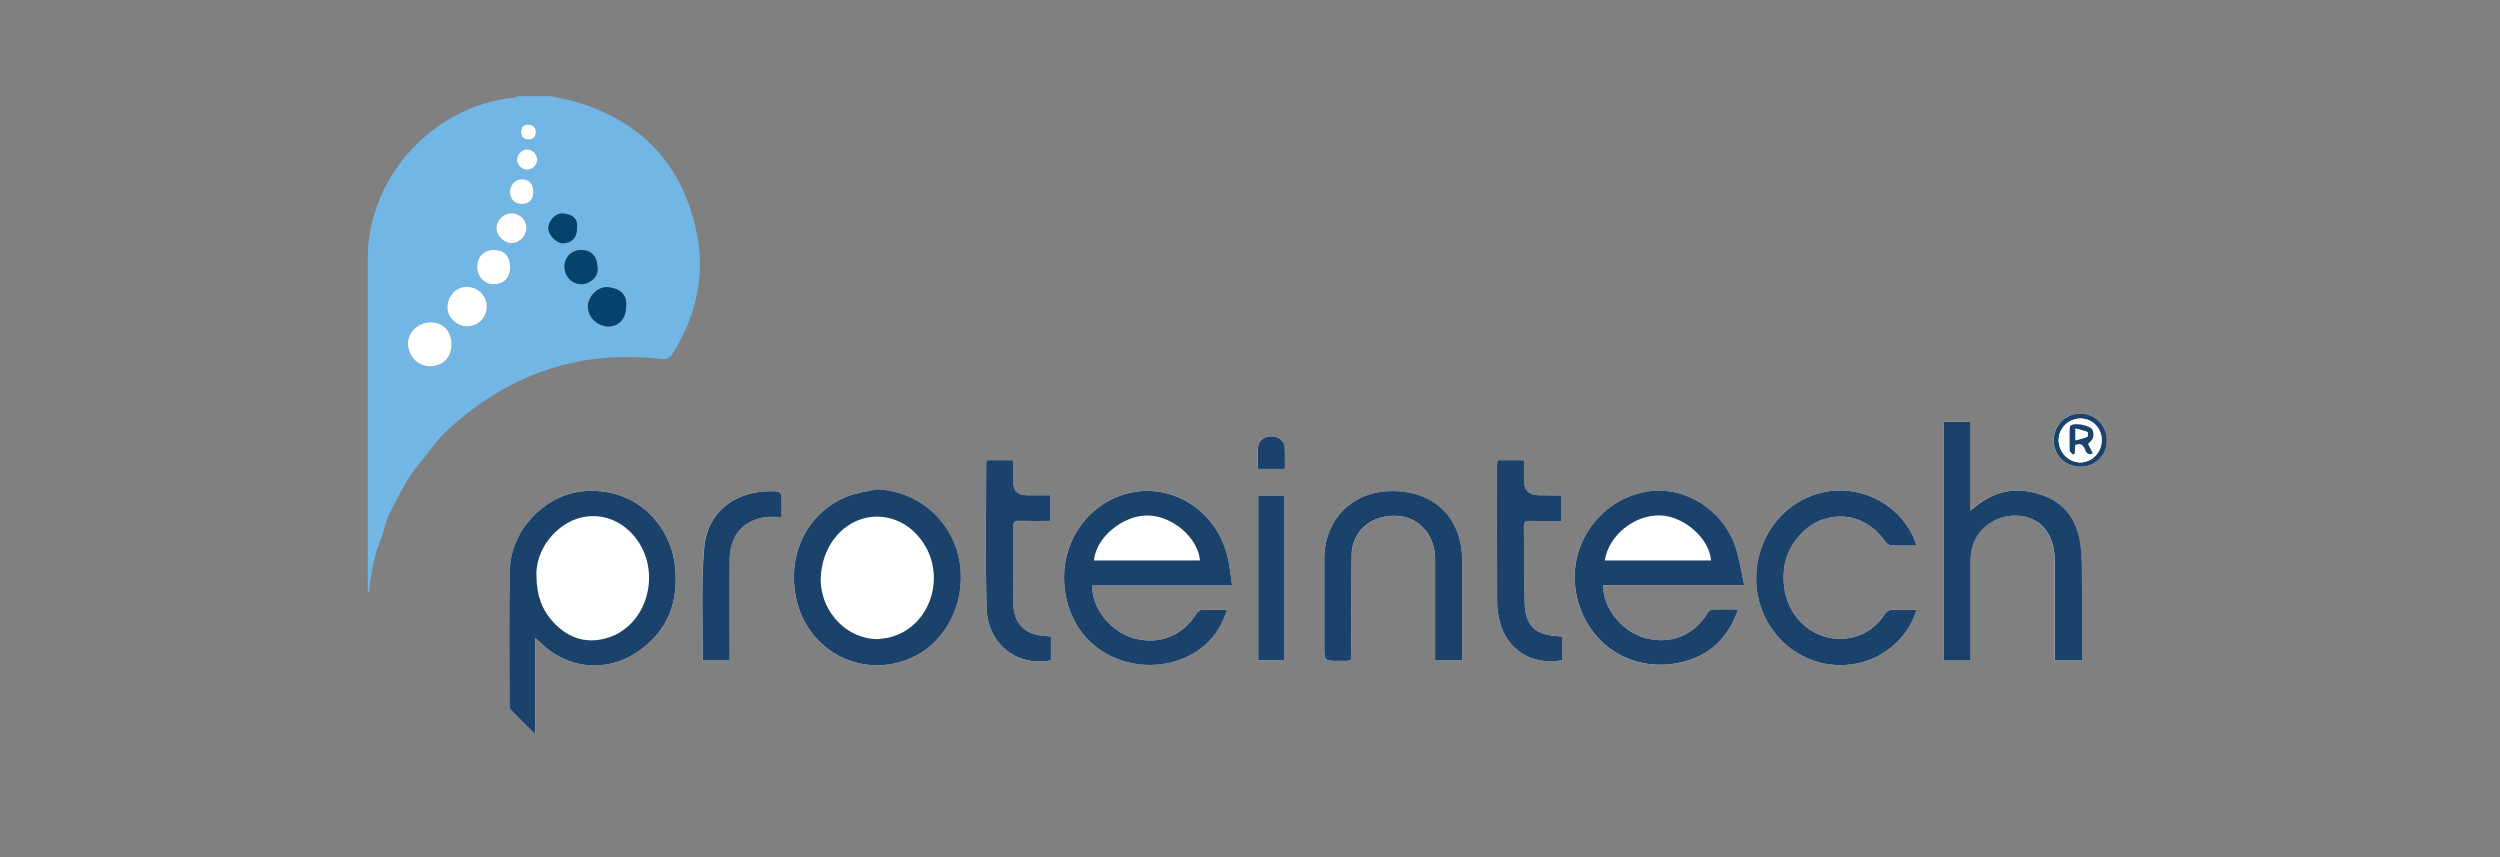
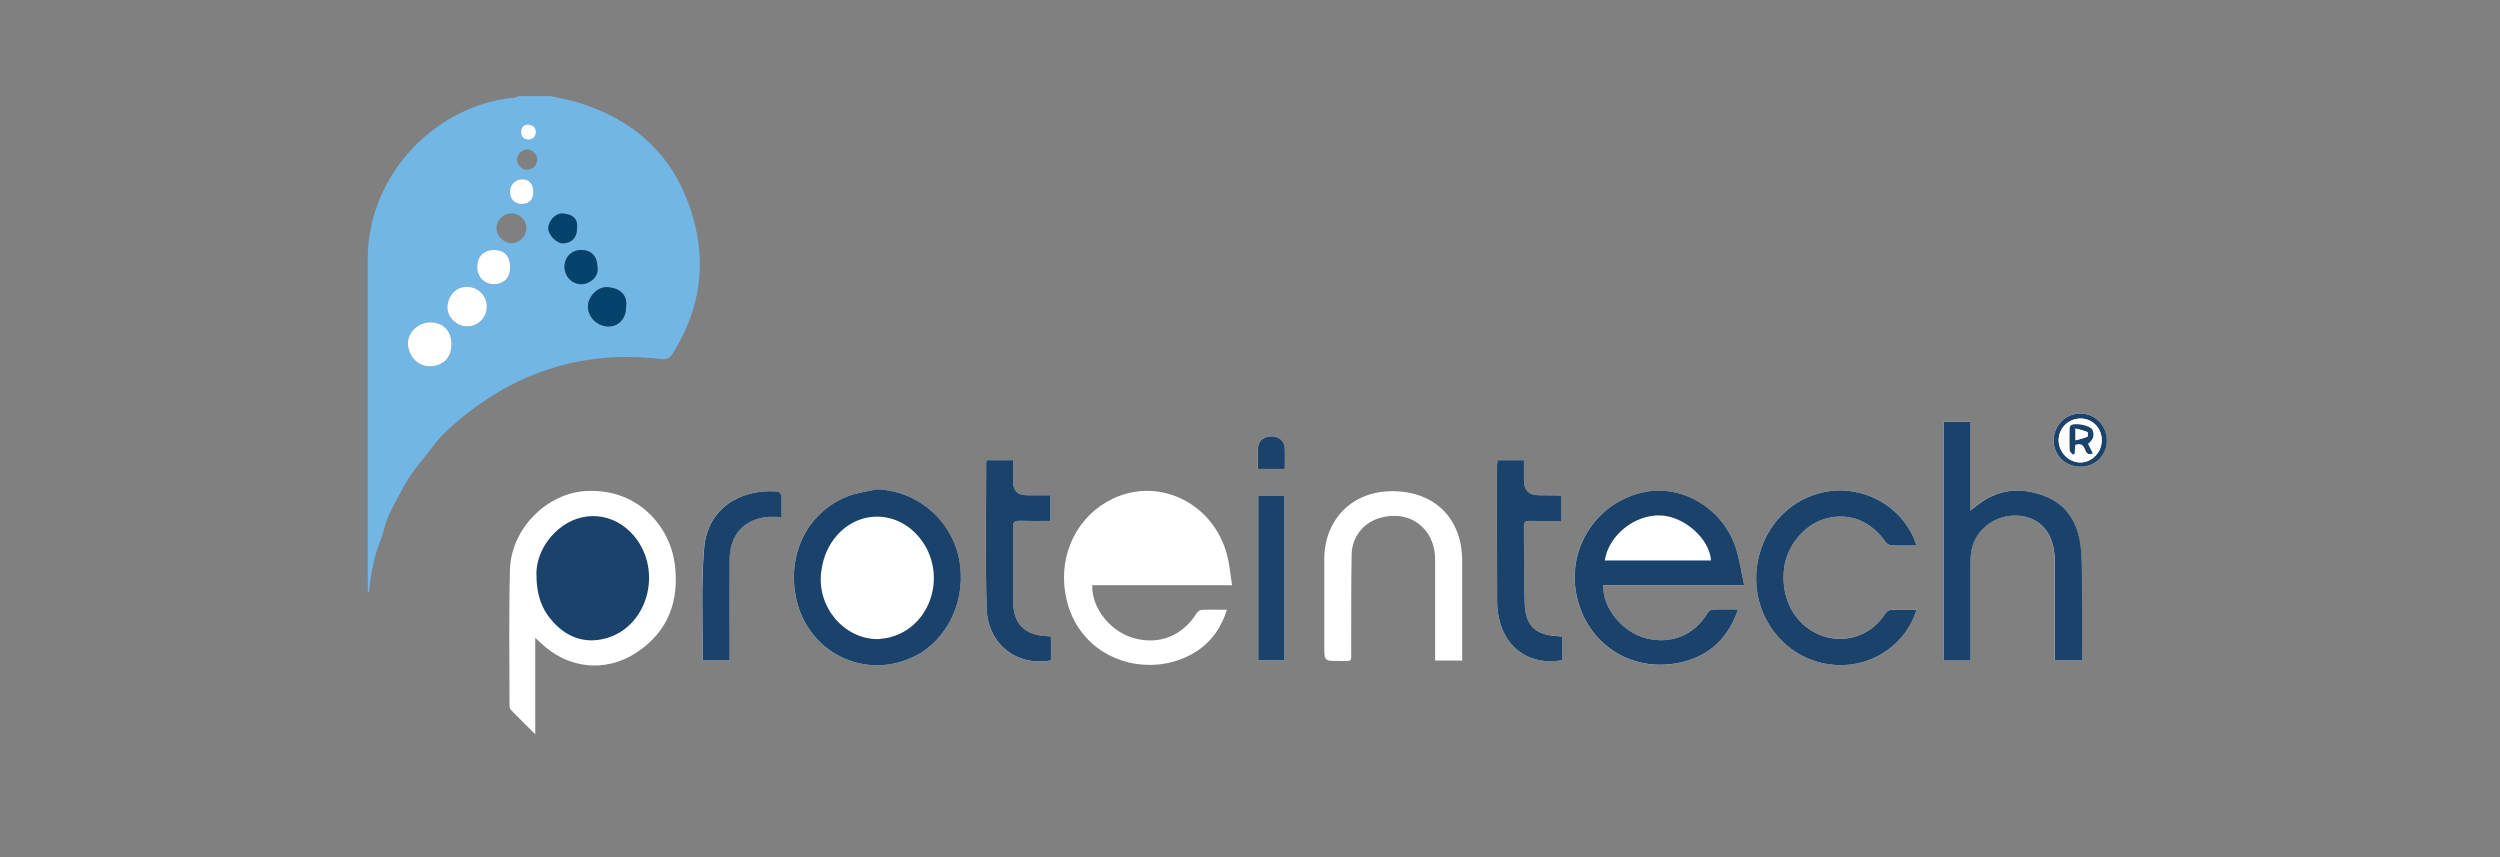
<svg xmlns="http://www.w3.org/2000/svg" id="Layer_1" viewBox="0 0 506.12 173.54">
  <rect x="0" y="0" width="506.12" height="173.54" fill="#808080" stroke="none" />
  <defs>
    <style>.cls-1{fill:#05436d;}.cls-2{fill:#fff;}.cls-3{fill:#1b426a;}.cls-4{fill:#71b6e5;}</style>
  </defs>
  <g>
    <path class="cls-2" d="m108.35,129.12c.57.52.84.75,1.1,1,5.36,5.25,13.1,6.14,19.37,2.02,6.55-4.3,8.77-10.59,7.76-18.15-.94-7.06-7.16-15.19-17.99-14.58-7.87.45-15.14,7.63-15.35,15.93-.24,9.1-.09,18.21-.09,27.31,0,.35.04.81.25,1.03,1.55,1.61,3.15,3.17,4.96,4.97v-19.53Zm141.08-10.64c-.35-2.19-.5-4.16-.99-6.04-2.71-10.51-13.68-15.95-23.09-11.51-7.05,3.33-11.02,10.94-9.69,19.12,2.24,13.8,17.37,18.07,26.88,11.61,2.9-1.97,4.74-4.75,5.85-8.22-1.86,0-3.51-.04-5.16.03-.35.02-.79.38-1,.71-2.85,4.54-7.49,6.41-12.59,5.04-4.81-1.29-8.7-6.15-8.51-10.75h28.3Zm103.66-.03c-.66-2.93-.98-5.6-1.88-8.06-2.79-7.6-10.57-12.17-18-10.82-9.67,1.76-16.01,11.12-14.08,20.8,2.02,10.12,11.39,16.12,21.43,13.67,5.69-1.39,9.34-4.98,11.3-10.65-1.86,0-3.56-.04-5.25.04-.34.02-.77.43-.98.78-2.77,4.41-7.29,6.27-12.34,5.03-4.83-1.19-8.92-6.16-8.72-10.78h28.52Zm45.79,15.26c0-.63,0-1.17,0-1.71,0-6.02,0-12.04,0-18.07,0-.82.07-1.65.2-2.46.67-3.92,4.21-6.9,8.39-7.09,4.08-.19,7.13,2.03,8.11,6.01.26,1.06.38,2.18.38,3.27.04,6.16.02,12.32.02,18.48v1.54h5.49c0-5.46.03-10.79-.01-16.12-.02-2.43.02-4.89-.31-7.29-.61-4.46-2.75-8.07-7.08-9.79-5.07-2.01-9.91-1.5-14.22,2.11-.26.22-.54.42-1.04.8v-18.01h-5.38v48.32h5.43Zm-221.37-34.65c-1.99.47-4.08.7-5.97,1.45-7.68,3.04-12.01,10.92-10.54,19.75,1.99,11.9,14.31,17.83,24.57,12.41,5.51-2.91,9.82-9.96,8.79-18.22-1.07-8.52-8.2-15.07-16.85-15.38Zm210.49,11.37c-.32-.8-.54-1.49-.85-2.13-3.44-6.95-11.48-10.51-18.98-8.42-12.24,3.41-16.76,19.17-8.28,28.93,6.58,7.57,18.14,7.81,24.77.51,1.52-1.67,2.63-3.58,3.33-5.87-1.66,0-3.13.05-4.6-.02-.87-.04-1.38.23-1.87.99-3.1,4.77-9.22,6.28-14.22,3.58-4.54-2.45-6.89-7.58-6.07-13.28.65-4.57,4.35-8.78,8.62-9.81,4.67-1.13,8.89.59,11.86,4.77.24.35.75.69,1.15.71,1.65.08,3.31.03,5.15.03Zm-91.98,23.28c0-.53,0-.98,0-1.43,0-6.25.01-12.5,0-18.75-.03-8.6-5.58-14.1-14.2-14.09-8.02,0-13.71,5.7-13.72,13.74,0,5.88,0,11.77,0,17.65,0,2.98,0,3,2.95,2.98,2.89-.02,2.48.4,2.5-2.46.03-6.39-.04-12.78.09-19.16.07-3.49,2.41-6.34,5.56-7.29,6.14-1.84,11.33,2,11.34,8.4,0,6.3,0,12.59,0,18.89v1.54h5.49Zm-96.25-40.55c-.06.19-.13.32-.13.45,0,9.84-.19,19.69.09,29.52.2,7.3,6.1,11.87,13.02,10.57v-4.81c-.37-.04-.68-.1-.99-.11-4.32-.2-6.61-2.5-6.64-6.79-.04-5.1.01-10.21-.03-15.31,0-.99.35-1.26,1.28-1.23,2.06.06,4.13.02,6.27.02v-5.2c-1.68,0-3.24,0-4.8,0q-2.73,0-2.73-2.65c0-1.46,0-2.92,0-4.45h-5.34Zm103.39,0c-.04.43-.1.79-.1,1.14,0,9.2-.02,18.39.02,27.59,0,1.27.19,2.58.5,3.81,1.52,6.02,6.69,9.03,12.66,7.94v-4.76c-.44-.05-.66-.09-.88-.1-4.48-.23-6.52-2.05-6.69-6.51-.2-5.23-.11-10.48-.17-15.71,0-.83.29-1.13,1.13-1.11,2.14.04,4.29.01,6.44.01v-5.06c-.17-.06-.26-.11-.34-.12-1.38-.01-2.76-.03-4.14-.03q-3.08,0-3.08-3.01v-4.09h-5.35Zm-144.99,11.51c0-1.62.05-2.99-.04-4.36-.02-.3-.5-.79-.79-.81-7.56-.55-14.1,3.46-14.8,11.33-.66,7.48-.27,15.05-.34,22.58,0,.08.07.15.15.3h5.33c0-.62,0-1.16,0-1.69,0-6.2-.02-12.41,0-18.61.03-4.99,2.67-8.11,7.39-8.72.94-.12,1.91-.02,3.09-.02Zm96.55-4.34v33.36h5.29v-33.36h-5.29Zm5.36-5.39c0-1.51.05-2.88-.01-4.24-.06-1.38-1.11-2.3-2.54-2.36-1.52-.06-2.75.78-2.86,2.16-.11,1.44-.03,2.9-.03,4.44h5.44Zm161.06-.46c3.05,0,5.34-2.27,5.36-5.29.02-3.04-2.39-5.47-5.39-5.46-3.02.02-5.4,2.45-5.37,5.49.03,2.99,2.36,5.26,5.4,5.26Z" />
-     <path class="cls-3" d="m108.35,129.12v19.53c-1.81-1.8-3.41-3.36-4.96-4.97-.21-.22-.25-.68-.25-1.03,0-9.11-.14-18.21.09-27.31.21-8.3,7.48-15.48,15.35-15.93,10.83-.62,17.06,7.51,17.99,14.58,1.01,7.56-1.21,13.85-7.76,18.15-6.27,4.12-14.01,3.23-19.37-2.02-.25-.25-.52-.48-1.1-1Zm.25-13.06c-.03,4.42,1.13,7.46,3.49,9.98,2.82,3.02,6.33,4.28,10.38,3.24,8.6-2.2,11.84-13.64,5.92-20.74-4.01-4.82-10.57-5.43-15.34-1.38-3.02,2.57-4.39,5.93-4.46,8.9Z" />
-     <path class="cls-3" d="m249.44,118.48h-28.3c-.2,4.6,3.7,9.46,8.51,10.75,5.1,1.37,9.74-.51,12.59-5.04.21-.33.65-.69,1-.71,1.65-.07,3.31-.03,5.16-.03-1.1,3.48-2.95,6.25-5.85,8.22-9.51,6.46-24.64,2.19-26.88-11.61-1.33-8.18,2.64-15.8,9.69-19.12,9.41-4.44,20.38,1,23.09,11.51.48,1.88.64,3.85.99,6.04Zm-27.96-5.01h21.46c-.4-4.63-5.65-9.1-10.64-9.11-5.06-.01-10.45,4.49-10.83,9.11Z" />
+     <path class="cls-3" d="m108.35,129.12v19.53Zm.25-13.06c-.03,4.42,1.13,7.46,3.49,9.98,2.82,3.02,6.33,4.28,10.38,3.24,8.6-2.2,11.84-13.64,5.92-20.74-4.01-4.82-10.57-5.43-15.34-1.38-3.02,2.57-4.39,5.93-4.46,8.9Z" />
    <path class="cls-3" d="m353.1,118.45h-28.52c-.2,4.62,3.89,9.6,8.72,10.78,5.06,1.24,9.58-.61,12.34-5.03.21-.34.64-.76.98-.78,1.69-.08,3.38-.04,5.25-.04-1.96,5.66-5.61,9.26-11.3,10.65-10.05,2.44-19.41-3.55-21.43-13.67-1.93-9.67,4.41-19.04,14.08-20.8,7.42-1.35,15.2,3.23,18,10.82.9,2.46,1.22,5.13,1.88,8.06Zm-28.21-4.99h21.5c-.28-4.38-5.39-8.92-10.2-9.11-5.25-.21-10.55,4.04-11.3,9.11Z" />
    <path class="cls-3" d="m398.89,133.71h-5.43v-48.32h5.38v18.01c.49-.38.77-.58,1.04-.8,4.31-3.61,9.15-4.13,14.22-2.11,4.33,1.72,6.47,5.33,7.08,9.79.33,2.4.29,4.85.31,7.29.04,5.33.01,10.66.01,16.12h-5.49v-1.54c0-6.16.02-12.32-.02-18.48,0-1.09-.12-2.21-.38-3.27-.98-3.97-4.03-6.19-8.11-6.01-4.17.19-7.72,3.17-8.39,7.09-.14.81-.2,1.64-.2,2.46-.02,6.02,0,12.04,0,18.07,0,.54,0,1.08,0,1.71Z" />
    <path class="cls-3" d="m177.52,99.06c8.65.31,15.78,6.85,16.85,15.38,1.04,8.26-3.28,15.31-8.79,18.22-10.27,5.43-22.59-.51-24.57-12.41-1.47-8.82,2.86-16.7,10.54-19.75,1.88-.75,3.97-.98,5.97-1.45Zm.13,30.34c.82-.12,1.65-.16,2.44-.36,8.53-2.14,11.83-13.01,6.12-20.12-4.47-5.56-12.18-5.79-16.8-.5-1.87,2.14-2.84,4.67-3.17,7.48-.82,7.02,4.62,13.44,11.41,13.49Z" />
    <path class="cls-3" d="m388.01,110.43c-1.84,0-3.5.05-5.15-.03-.4-.02-.91-.36-1.15-.71-2.97-4.19-7.18-5.91-11.86-4.77-4.26,1.03-7.96,5.25-8.62,9.81-.81,5.7,1.53,10.83,6.07,13.28,5,2.7,11.12,1.19,14.22-3.58.49-.76,1-1.03,1.87-.99,1.47.07,2.94.02,4.6.02-.7,2.29-1.82,4.2-3.33,5.87-6.63,7.3-18.19,7.05-24.77-.51-8.48-9.75-3.97-25.52,8.28-28.93,7.5-2.09,15.54,1.47,18.98,8.42.32.64.54,1.33.85,2.13Z" />
-     <path class="cls-3" d="m296.03,133.71h-5.49v-1.54c0-6.3,0-12.59,0-18.89,0-6.4-5.19-10.24-11.34-8.4-3.15.94-5.49,3.79-5.56,7.29-.13,6.39-.06,12.78-.09,19.16-.01,2.86.39,2.44-2.5,2.46-2.95.02-2.95,0-2.95-2.98,0-5.88,0-11.77,0-17.65,0-8.03,5.7-13.73,13.72-13.74,8.63,0,14.18,5.49,14.2,14.09.02,6.25,0,12.5,0,18.75,0,.45,0,.9,0,1.43Z" />
    <path class="cls-3" d="m199.78,93.16h5.34c0,1.53,0,2.99,0,4.45q0,2.65,2.73,2.65c1.56,0,3.12,0,4.8,0v5.2c-2.14,0-4.2.04-6.27-.02-.94-.02-1.29.24-1.28,1.23.04,5.1,0,10.21.03,15.31.03,4.29,2.32,6.59,6.64,6.79.31.01.62.07.99.11v4.81c-6.92,1.3-12.82-3.27-13.02-10.57-.27-9.83-.08-19.68-.09-29.52,0-.13.07-.25.13-.45Z" />
    <path class="cls-3" d="m303.17,93.16h5.35v4.09q0,3.01,3.08,3.01c1.38,0,2.76.02,4.14.03.08,0,.17.05.34.12v5.06c-2.15,0-4.3.03-6.44-.01-.84-.02-1.14.28-1.13,1.11.06,5.24-.03,10.48.17,15.71.17,4.45,2.21,6.28,6.69,6.51.22.01.45.05.88.1v4.76c-5.98,1.09-11.14-1.92-12.66-7.94-.31-1.24-.5-2.54-.5-3.81-.04-9.2-.02-18.39-.02-27.59,0-.36.06-.72.1-1.14Z" />
    <path class="cls-3" d="m158.19,104.67c-1.18,0-2.15-.1-3.09.02-4.72.61-7.37,3.72-7.39,8.72-.03,6.2,0,12.41,0,18.61,0,.54,0,1.08,0,1.69h-5.33c-.07-.14-.15-.22-.15-.3.07-7.53-.32-15.1.34-22.58.7-7.88,7.24-11.89,14.8-11.33.29.02.77.52.79.81.09,1.37.04,2.74.04,4.36Z" />
    <path class="cls-3" d="m254.73,100.33h5.29v33.36h-5.29v-33.36Z" />
    <path class="cls-3" d="m260.1,94.94h-5.44c0-1.54-.09-3,.03-4.44.11-1.38,1.34-2.22,2.86-2.16,1.43.06,2.48.98,2.54,2.36.06,1.36.01,2.73.01,4.24Z" />
    <path class="cls-3" d="m421.16,94.48c-3.04,0-5.37-2.27-5.4-5.26-.03-3.04,2.35-5.48,5.37-5.49,3-.02,5.41,2.42,5.39,5.46-.02,3.02-2.31,5.28-5.36,5.29Zm.02-9.74c-2.41,0-4.38,1.93-4.41,4.34-.03,2.44,2.04,4.57,4.41,4.54,2.35-.02,4.31-2.05,4.31-4.48,0-2.48-1.87-4.4-4.31-4.41Z" />
    <path class="cls-2" d="m421.18,84.73c2.44,0,4.32,1.93,4.31,4.41,0,2.43-1.96,4.46-4.31,4.48-2.37.02-4.44-2.11-4.41-4.54.03-2.41,2-4.35,4.41-4.34Zm-1.04,5.35c1.05-.43,1.62-.03,1.97.89.26.69.63,1.25,1.58.81-.32-.65-.64-1.28-.97-1.93,1.03-.76,1.38-1.69.9-2.82-.39-.9-3.69-1.54-4.41-.87-.14.13-.2.41-.2.62-.02,1.47-.05,2.94.02,4.41.01.29.42.57.64.85.12-.08.23-.15.35-.23.04-.58.08-1.16.12-1.73Z" />
    <path class="cls-3" d="m420.13,90.08c-.04.57-.08,1.15-.12,1.73-.12.08-.23.15-.35.23-.22-.28-.63-.56-.64-.85-.07-1.47-.04-2.94-.02-4.41,0-.21.06-.48.2-.62.71-.68,4.02-.04,4.41.87.48,1.12.13,2.05-.9,2.82.33.65.64,1.29.97,1.93-.95.44-1.32-.12-1.58-.81-.35-.92-.92-1.31-1.97-.89Zm.05-3.32v2.38c.92-.26,1.68-.42,2.39-.72.12-.05.12-.91,0-.96-.71-.29-1.47-.45-2.39-.7Z" />
    <path class="cls-2" d="m420.19,86.76c.92.25,1.68.41,2.39.7.12.05.13.91,0,.96-.71.29-1.47.46-2.39.72v-2.38Z" />
  </g>
  <g>
    <path class="cls-4" d="m111.56,19.47c1.68.38,3.38.66,5.03,1.15,12.97,3.84,21.19,12.27,24.24,25.48,2.1,9.12.28,17.62-4.68,25.52-.65,1.04-1.44,1.17-2.42,1.06-15.3-1.8-28.8,2.38-40.61,12.19-1.73,1.44-3.43,2.92-4.81,4.66-1.31,1.65-2.59,3.35-3.92,4.97-2.17,2.66-3.54,5.7-5.13,8.66-.72,1.34-1.21,2.72-1.57,4.24-.32,1.36-1.02,2.75-1.44,4.13-.82,2.74-1.3,5.57-1.56,8.56-.36-.61-.23-1.12-.23-1.6,0-22.07,0-44.13-.01-66.2-.01-15.76,12.21-29.84,27.95-32.33.84-.13,1.75,0,2.52-.48h6.63Zm-20.17,50.24c0-2.73-1.67-4.45-4.29-4.45-2.44,0-4.63,2.07-4.53,4.43.09,2.01,1.68,4.58,4.64,4.45,2.55-.11,4.18-1.76,4.17-4.43Zm3.2-11.62c-2.37-.08-3.94,1.99-4,4.06-.06,2.1,1.9,3.93,4,3.93,2.17,0,3.93-1.75,3.97-3.93.03-2.24-1.74-4.05-3.97-4.05Zm32.17,3.97c.31-2.56-1.51-3.76-3.73-3.92-2.03-.15-3.99,1.88-4.01,3.92-.02,2.12,1.88,4,4.08,4.04,2.17.04,3.66-1.6,3.66-4.03Zm-23.48-7.93c0-2.23-1.17-3.5-3.24-3.51-2.07,0-3.41,1.34-3.42,3.43,0,2,1.47,3.52,3.41,3.5,1.99-.02,3.24-1.33,3.25-3.41Zm17.68-.11c-.02-2.12-1.25-3.41-3.26-3.41-2,0-3.44,1.45-3.41,3.45.03,1.99,1.57,3.51,3.48,3.48,1.6-.02,3.6-1.55,3.19-3.52Zm-17.45-10.82c-1.66.02-3.05,1.46-3,3.11.04,1.48,1.59,2.96,3.08,2.94,1.54-.02,2.96-1.47,2.98-3.03.02-1.68-1.36-3.04-3.06-3.01Zm13.3,3.11c.3-2.31-1.26-2.97-2.92-3.08-1.46-.1-2.93,1.57-2.88,3.09.04,1.32,1.72,2.99,2.96,2.96,1.77-.05,2.86-1.18,2.84-2.96Zm-8.84-7.39c.02-1.65-.82-2.61-2.28-2.61-1.31,0-2.41,1.09-2.44,2.43-.03,1.54.91,2.55,2.38,2.56,1.48,0,2.32-.84,2.34-2.38Zm-1.26-8.66c-1.03,0-2.02,1-2.03,2.05-.01,1.06.93,2.02,2,2.05,1.12.03,2.13-.98,2.09-2.09-.03-1.05-1.03-2.01-2.06-2.01Zm.14-5.02c-.87.06-1.34.6-1.34,1.49,0,.99.6,1.55,1.54,1.53.88-.02,1.44-.62,1.44-1.51,0-.97-.59-1.47-1.64-1.51Z" />
    <path class="cls-2" d="m91.39,69.71c0,2.67-1.63,4.32-4.17,4.43-2.96.13-4.55-2.44-4.64-4.45-.1-2.36,2.09-4.42,4.53-4.43,2.61,0,4.28,1.72,4.29,4.45Z" />
    <path class="cls-2" d="m94.58,58.09c2.23,0,4.01,1.81,3.97,4.05-.03,2.19-1.79,3.93-3.97,3.93-2.1,0-4.06-1.82-4-3.93.06-2.06,1.62-4.14,4-4.06Z" />
    <path class="cls-1" d="m126.76,62.06c0,2.43-1.49,4.07-3.66,4.03-2.2-.04-4.1-1.92-4.08-4.04.02-2.04,1.98-4.07,4.01-3.92,2.23.17,4.04,1.37,3.73,3.92Z" />
    <path class="cls-2" d="m103.27,54.13c0,2.08-1.26,3.39-3.25,3.41-1.94.02-3.42-1.5-3.41-3.5,0-2.09,1.35-3.43,3.42-3.43,2.08,0,3.25,1.28,3.24,3.51Z" />
    <path class="cls-1" d="m120.95,54.02c.41,1.97-1.58,3.5-3.19,3.52-1.91.03-3.45-1.49-3.48-3.48-.03-2,1.41-3.46,3.41-3.45,2,0,3.24,1.3,3.26,3.41Z" />
-     <path class="cls-2" d="m103.51,43.19c1.7-.02,3.08,1.33,3.06,3.01-.02,1.56-1.44,3.01-2.98,3.03-1.49.02-3.04-1.46-3.08-2.94-.05-1.64,1.34-3.08,3-3.11Z" />
    <path class="cls-1" d="m116.81,46.3c.01,1.78-1.08,2.91-2.84,2.96-1.24.03-2.92-1.64-2.96-2.96-.05-1.51,1.42-3.18,2.88-3.09,1.66.11,3.22.77,2.92,3.08Z" />
    <path class="cls-2" d="m107.97,38.91c-.02,1.54-.86,2.39-2.34,2.38-1.48,0-2.42-1.02-2.38-2.56.03-1.33,1.13-2.43,2.44-2.43,1.46,0,2.3.96,2.28,2.61Z" />
-     <path class="cls-2" d="m106.7,30.25c1.04,0,2.03.96,2.06,2.01.04,1.11-.98,2.12-2.09,2.09-1.07-.03-2.01-1-2-2.05.01-1.04,1-2.04,2.03-2.05Z" />
    <path class="cls-2" d="m106.84,25.23c1.05.04,1.64.54,1.64,1.51,0,.89-.56,1.49-1.44,1.51-.94.02-1.54-.54-1.54-1.53,0-.9.47-1.44,1.34-1.49Z" />
  </g>
</svg>